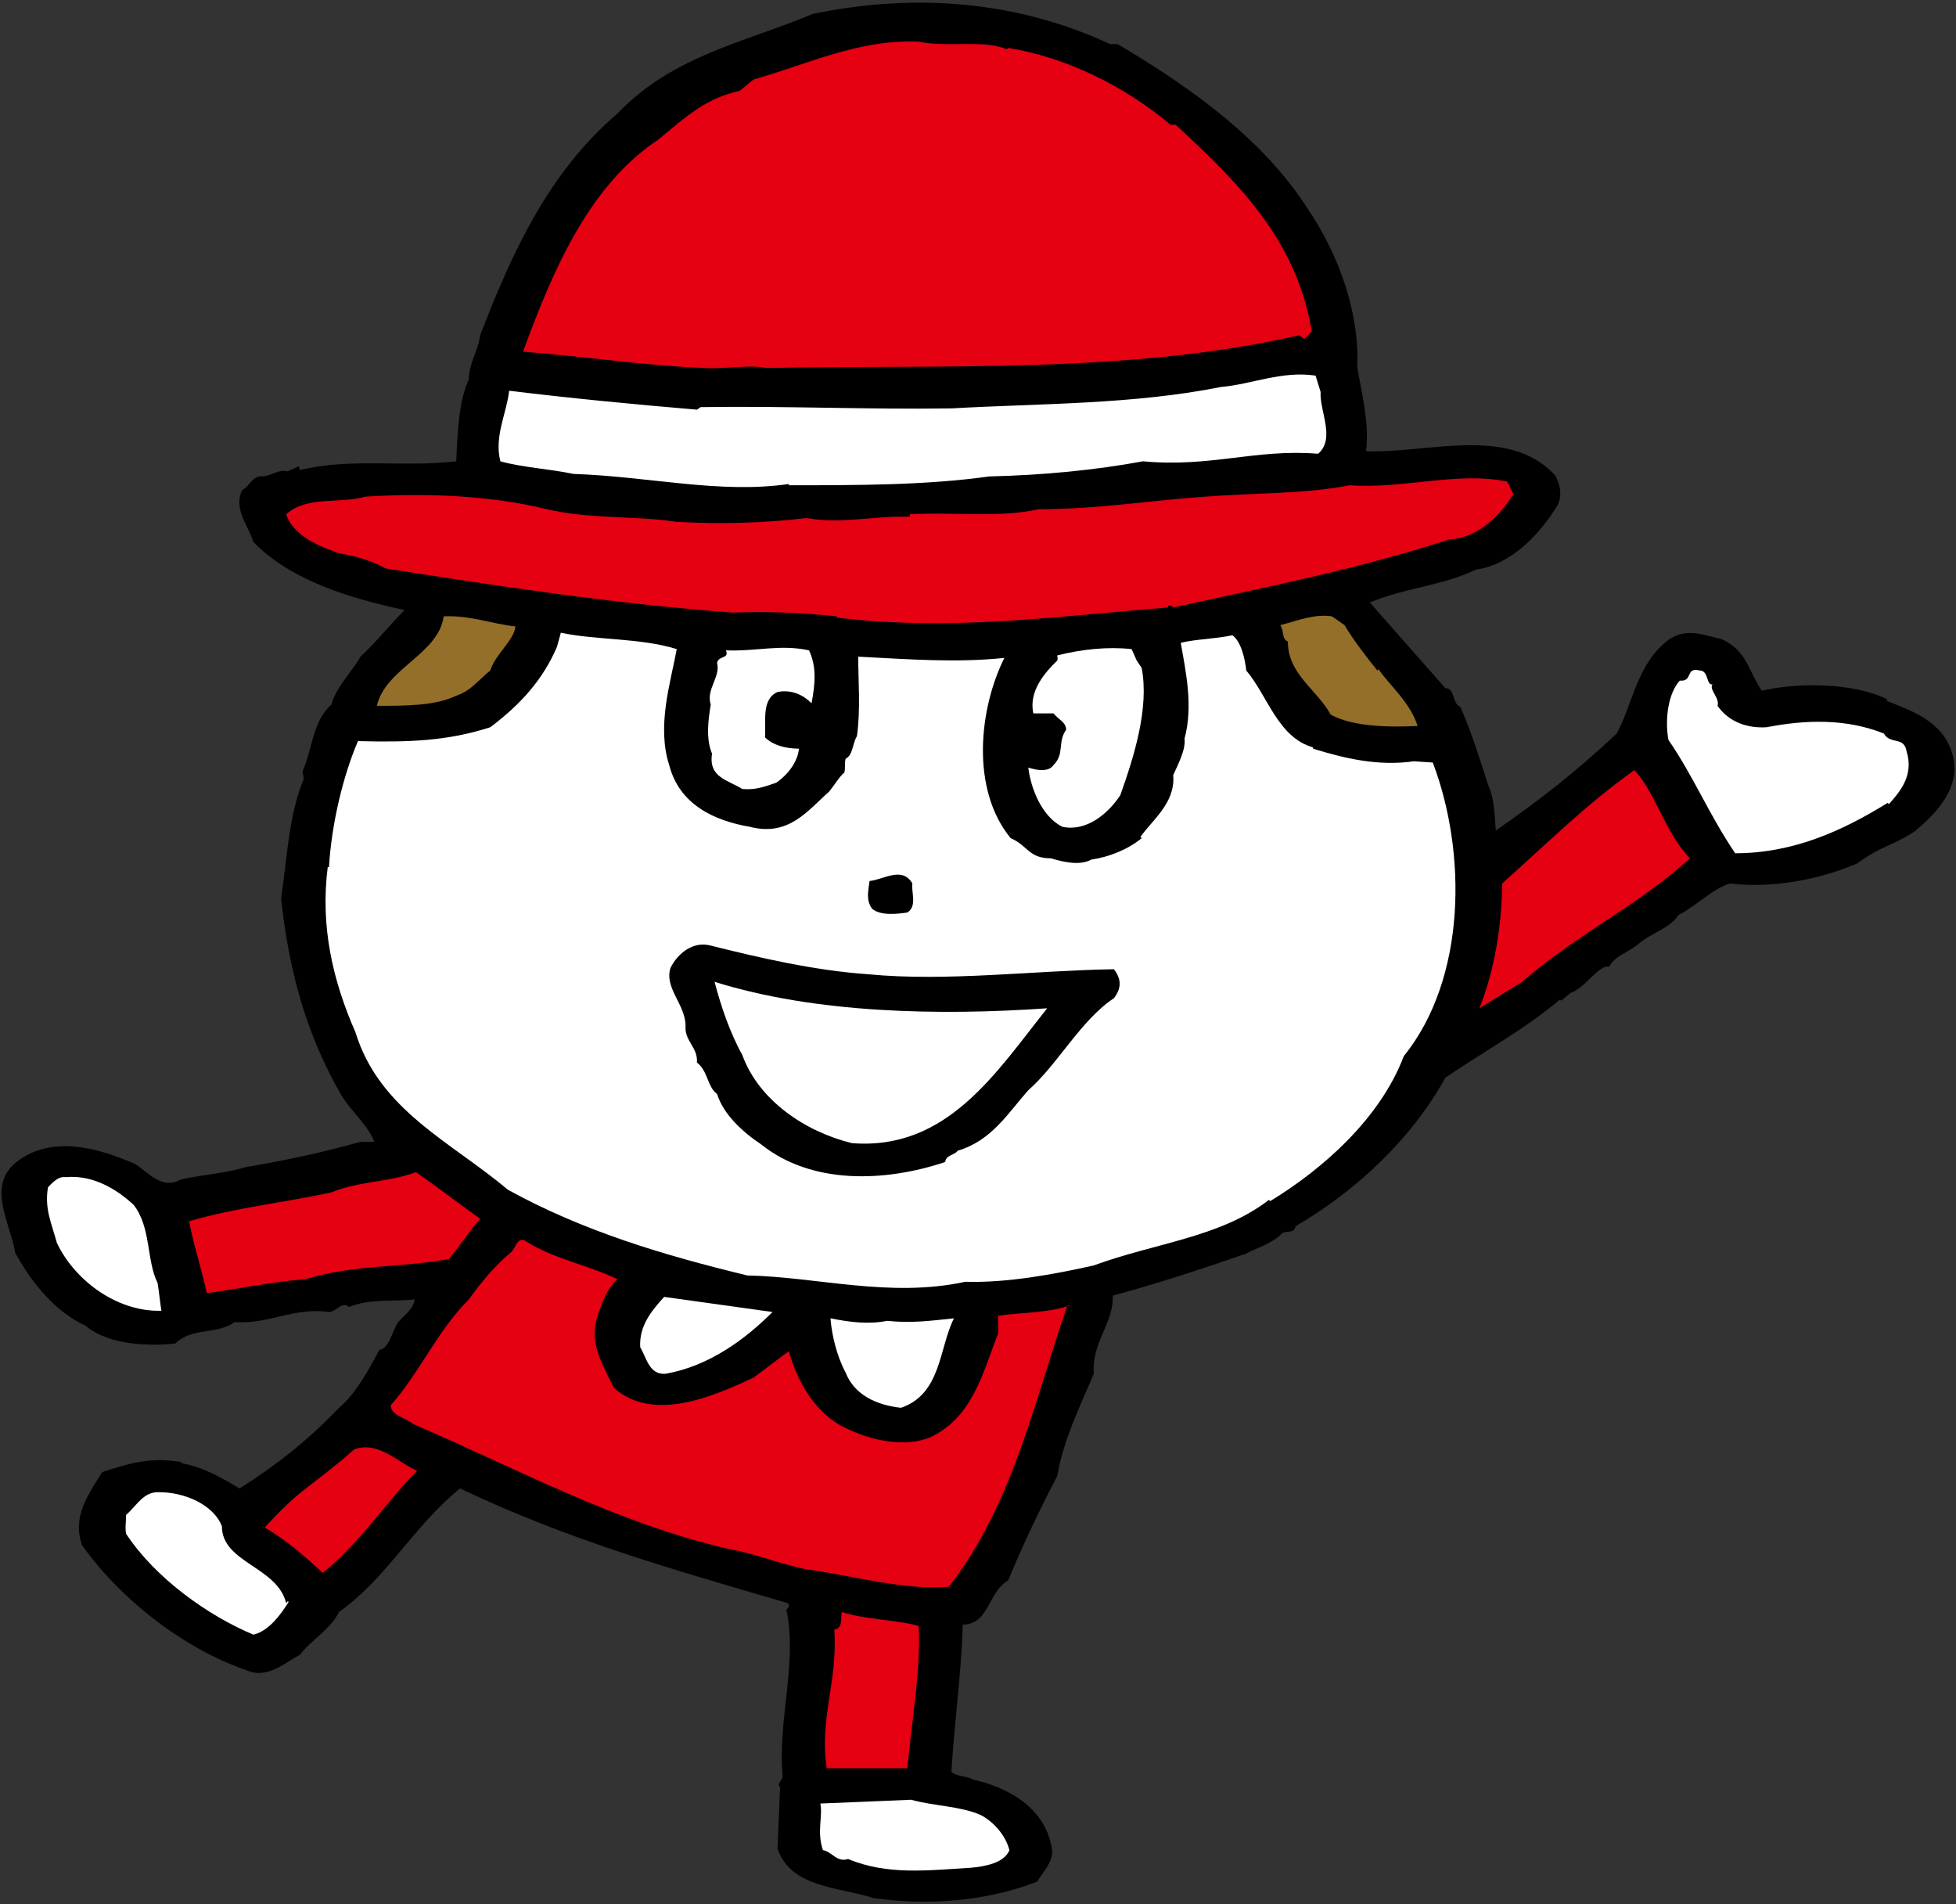
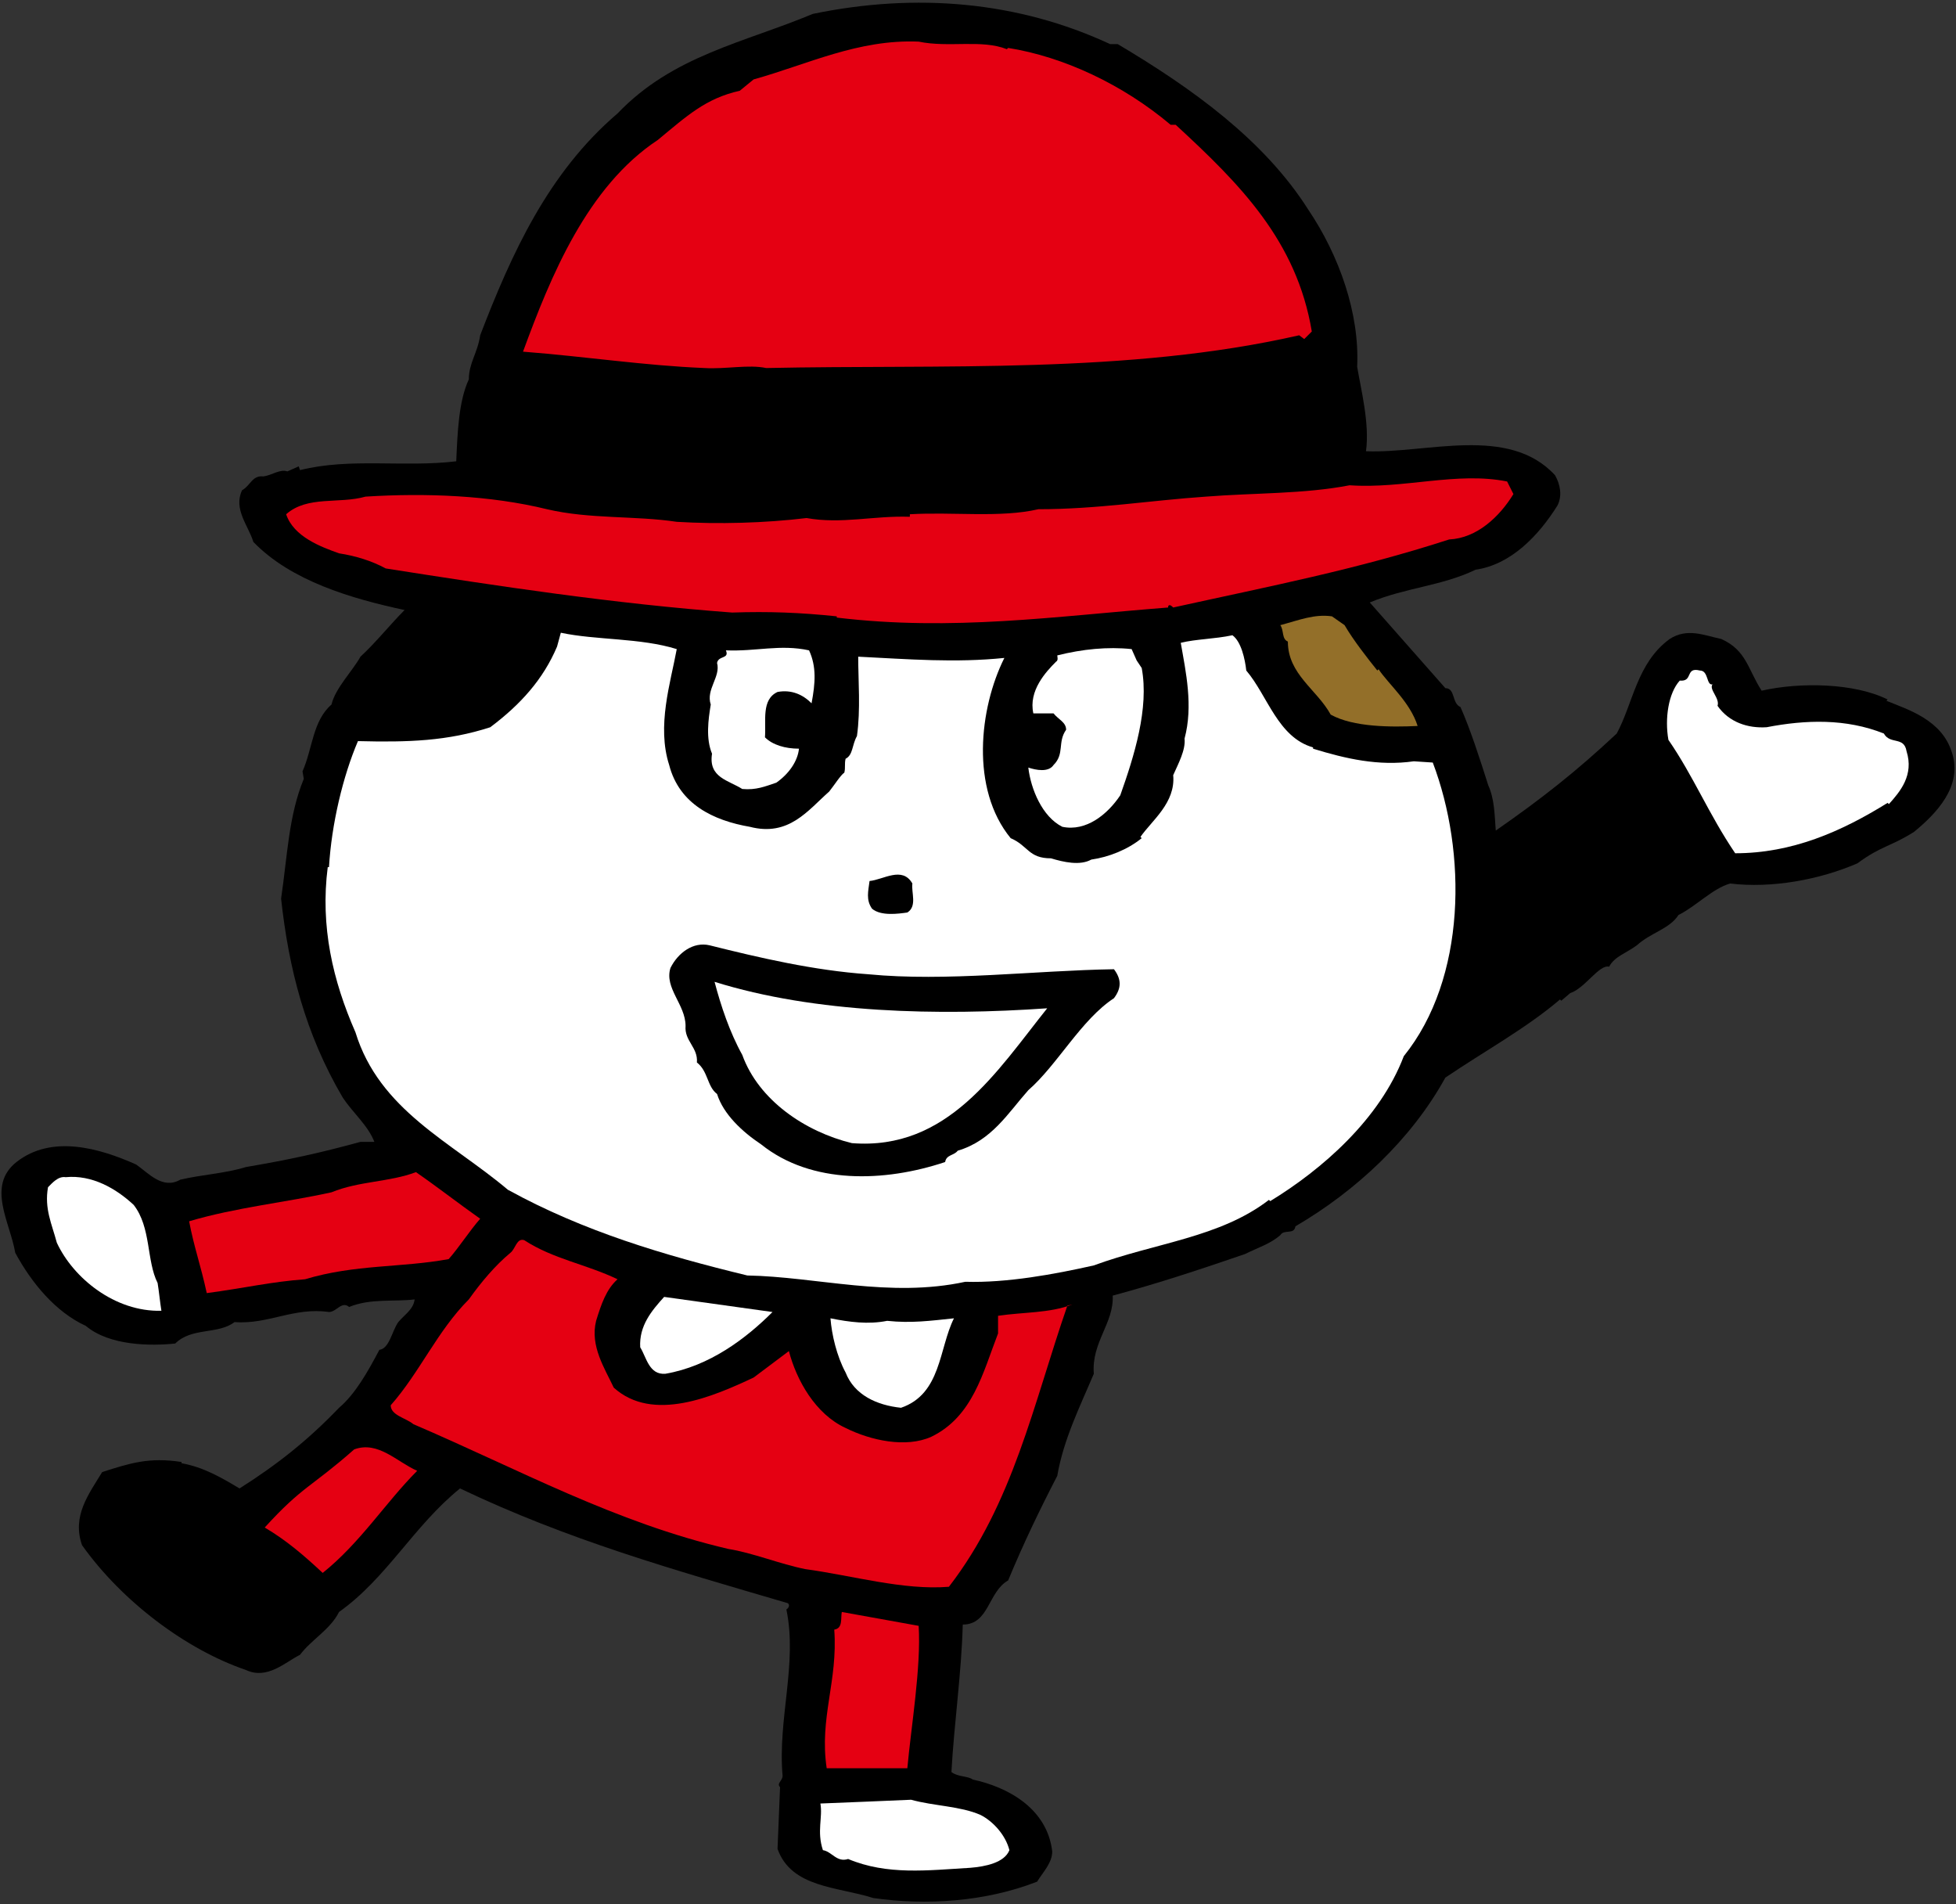
<svg xmlns="http://www.w3.org/2000/svg" version="1.1" id="レイヤー_1" x="0px" y="0px" width="263px" height="256px" viewBox="0 0 263 256" enable-background="new 0 0 263 256" xml:space="preserve">
  <rect x="0" y="0" width="263" height="256" fill="#333333" stroke="none" />
  <g>
    <g>
      <path d="M149.277,5.936h1.017c9.996,5.93,19.651,12.875,25.581,22.194c4.236,6.269,6.946,14.063,6.608,21.177    c0.507,3.051,1.694,7.624,1.185,11.351c8.133,0.34,19.145-3.559,25.413,3.218c0.678,1.188,1.017,2.712,0.34,4.067    c-2.542,4.067-6.271,7.963-11.012,8.64c-4.578,2.203-9.318,2.373-14.232,4.406l10.165,11.519c1.354,0,0.847,2.033,2.032,2.542    c1.356,3.05,2.711,7.286,3.729,10.505c0.846,1.864,0.846,3.896,1.015,6.098c6.099-4.235,10.844-7.964,16.265-13.047    c2.203-4.065,2.708-9.487,7.115-12.705c2.371-1.525,4.575-0.508,6.947,0c3.388,1.524,3.558,4.065,5.421,6.946    c5.251-1.186,12.537-1.017,16.941,1.186l-0.168,0.169c2.879,1.186,7.454,2.542,8.808,6.946c1.525,4.576-2.2,8.303-5.083,10.675    c-3.218,2.03-4.404,1.862-7.623,4.236c-5.083,2.201-11.519,3.387-17.111,2.71c-2.372,0.678-4.572,3.051-6.946,4.236    c-1.186,1.862-3.728,2.372-5.593,4.067c-1.353,1.015-3.047,1.525-3.725,2.879c-1.357-0.339-3.221,2.882-5.251,3.558l-1.189,1.018    l-0.168-0.171c-4.572,3.896-10.165,6.947-15.416,10.504c-4.575,8.303-12.029,15.248-20.162,19.991    c-0.169,1.187-1.526,0.339-2.032,1.187c-1.357,1.185-3.051,1.693-4.746,2.54c-5.929,2.033-11.519,3.897-17.788,5.59    c0.168,3.729-2.878,6.269-2.542,10.504c-1.862,4.406-4.067,8.81-4.914,13.723c-2.371,4.575-4.573,9.15-6.607,14.064    c-2.711,1.524-2.54,5.929-6.1,5.929c-0.168,6.436-1.185,13.554-1.524,19.822c0.846,0.678,2.201,0.51,2.88,1.015    c4.743,1.018,9.996,3.898,10.673,9.659c0,1.525-1.186,2.71-2.033,4.065c-6.946,2.712-14.909,3.218-22.025,2.201    c-4.744-1.524-11.012-1.354-12.876-6.607l0.338-8.301c-0.507-0.507,0.342-0.847,0.342-1.524c-0.679-7.623,2.03-15.08,0.507-22.366    c0.339-0.169,0.507-0.676,0.168-0.847c-15.586-4.573-29.477-8.471-44.048-15.416c-6.269,5.083-9.825,12.029-16.265,16.605    c-1.185,2.371-3.726,3.726-5.251,5.76c-2.033,1.017-4.405,3.388-7.285,2.033c-7.962-2.711-16.603-9.15-22.025-16.773    c-1.356-3.897,0.846-6.778,2.712-9.826c3.726-1.187,6.267-2.033,10.672-1.355v0.168c2.881,0.51,5.253,1.862,7.793,3.389    c5.083-3.219,9.147-6.437,13.384-10.844c2.203-1.863,3.897-4.912,5.424-7.792c1.353-0.169,1.694-2.542,2.541-3.726    c0.848-1.018,2.032-1.694,2.2-3.051c-2.71,0.339-5.929-0.168-8.808,1.015c-1.016-0.846-1.694,0.679-2.71,0.679    c-4.745-0.679-8.134,1.694-12.707,1.357c-2.204,1.693-5.76,0.676-7.964,2.879c-3.218,0.339-8.808,0.339-12.029-2.372    c-4.065-1.864-7.285-5.76-9.487-9.825c-0.678-4.067-3.897-8.982,0.169-12.201c4.745-3.726,11.182-1.862,16.096,0.34    c1.694,1.185,3.557,3.389,5.93,2.033c2.881-0.679,6.099-0.849,8.81-1.694c5.93-1.017,9.826-1.862,15.418-3.389h1.864    c-0.848-2.201-2.881-3.896-4.237-5.931c-5.081-8.639-7.286-17.448-8.302-26.767c0.848-5.76,1.016-11.183,3.051-16.095l-0.17-1.017    c1.356-3.047,1.356-6.778,3.896-8.979c0.51-2.203,2.88-4.575,3.897-6.437c2.032-1.864,4.066-4.406,5.931-6.268    c-7.118-1.526-15.25-3.899-20.331-9.15c-0.678-2.203-2.712-4.405-1.526-6.946c1.185-0.678,1.356-2.035,2.878-1.864    c1.188-0.171,2.205-1.019,3.221-0.677l1.525-0.678l0.169,0.507c6.776-1.694,13.892-0.339,21.009-1.185    c0.169-3.897,0.337-8.132,1.693-11.012c0-2.203,1.186-3.558,1.526-5.93c4.235-11.013,9.148-21.857,18.466-29.817    c7.454-7.794,16.941-9.488,26.259-13.385C123.184-1.01,136.907,0.175,149.277,5.936z" />
      <path fill="#E50012" d="M135.381,6.614l0.171-0.171c7.454,1.185,15.419,4.912,21.855,10.336h0.678    c8.64,7.962,16.264,15.585,18.298,27.783l-1.017,1.017l-0.678-0.508c-23.041,5.251-47.946,3.897-71.665,4.403    c-2.372-0.506-5.419,0.171-8.303,0c-8.129-0.337-15.754-1.524-24.396-2.201c3.728-10.164,8.642-22.195,18.13-28.463    c3.896-3.22,6.436-5.59,11.012-6.608l1.862-1.525c7.286-2.033,14.064-5.421,22.194-5.082    C127.59,6.443,131.994,5.258,135.381,6.614z" />
-       <path fill="#FFFFFF" d="M177.569,52.695c-0.169,2.541,2.032,6.269-0.338,8.303c-8.472-0.679-14.401,1.862-23.551,1.016    c-6.439,1.185-13.384,1.862-20.669,2.033c-8.472,1.186-17.619,1.186-26.938,1.186v-0.169c-9.318,1.353-18.806-1.017-28.972-1.356    c-3.217-0.68-6.777-0.848-9.825-1.694c-0.848-3.389,0.846-6.438,1.185-9.488c8.302,1.016,17.113,1.864,25.245,2.542l0.51-0.339    c11.519-0.171,22.362,0.339,33.713,0.17c12.03-0.679,24.395-0.509,36.256-2.881c4.067-0.338,8.132-2.201,12.705-1.525    L177.569,52.695z" />
      <path fill="#E50012" d="M203.492,66.417c-1.865,3.051-4.915,5.93-8.642,6.101c-12.537,4.066-24.059,6.269-37.103,9.147    c-0.169-0.168-0.508-0.506-0.678-0.168v0.168c-15.248,1.189-28.97,3.221-44.56,1.357v-0.168c-4.912-0.51-9.147-0.679-14.059-0.51    c-15.926-1.185-31.513-3.557-46.591-5.93c-1.864-1.016-4.067-1.694-6.27-2.03c-2.371-0.848-6.099-2.204-7.115-5.254    c2.878-2.541,7.115-1.355,10.673-2.37c8.132-0.51,16.773-0.171,24.396,1.693c5.76,1.354,11.859,0.848,17.451,1.694    c5.59,0.338,11.861,0.169,17.451-0.508c4.741,0.846,8.979-0.338,13.893-0.17v-0.339c5.761-0.339,12.197,0.509,17.28-0.677    c7.964,0,15.077-1.187,22.533-1.693c6.439-0.51,13.215-0.342,19.315-1.526c7.283,0.507,14.401-1.863,21.177-0.51L203.492,66.417z" />
      <path fill="#936F29" d="M180.788,84.038c1.185,2.033,3.05,4.404,4.404,6.098l0.169-0.169c1.356,2.033,4.235,4.404,5.251,7.625    c-3.557,0.168-8.64,0.168-11.687-1.526c-1.865-3.389-5.761-5.419-5.761-9.823c-0.849-0.34-0.511-1.526-1.017-2.204    c2.54-0.679,4.574-1.525,6.946-1.185L180.788,84.038z" />
-       <path fill="#936F29" d="M69.308,84.208c-0.169,1.864-2.71,3.729-3.387,5.929c-1.525,1.189-2.542,2.711-4.574,3.389    c-2.881,1.357-6.609,1.357-10.675,1.357c1.188-5.083,8.303-6.946,8.982-12.029C63.21,82.683,66.09,83.869,69.308,84.208z" />
      <path fill="#FFFFFF" d="M90.995,87.258c-0.846,4.573-2.708,10.334-1.017,15.586c1.356,5.253,5.932,7.454,10.844,8.303    c5.251,1.357,7.793-2.203,10.672-4.744c0.679-0.846,1.525-2.201,2.033-2.54c0.171-0.678,0-1.188,0.171-1.865    c1.015-0.507,0.847-1.862,1.524-3.047c0.508-3.56,0.171-7.455,0.171-10.675c6.778,0.339,13.043,0.846,19.652,0.168    c-3.389,6.778-4.576,17.62,0.846,24.229c2.373,1.015,2.373,2.71,5.422,2.71c1.693,0.51,3.897,1.017,5.423,0.168    c2.369-0.336,4.911-1.353,6.775-2.878l-0.169-0.168c1.524-2.205,4.743-4.578,4.405-8.303c0.676-1.526,1.694-3.389,1.525-4.915    c1.185-4.403,0.169-8.978-0.51-12.875c2.033-0.508,4.574-0.508,6.946-1.017c1.187,0.849,1.694,3.219,1.864,4.743    c2.882,3.389,4.236,8.98,8.98,10.336v0.171c4.404,1.353,8.81,2.369,13.554,1.693l2.542,0.169    c4.572,12.029,4.572,28.969-3.898,39.474c-3.217,8.471-11.012,15.248-17.958,19.483l-0.168-0.169    c-6.609,5.082-15.248,5.761-23.551,8.811c-5.251,1.186-11.691,2.372-17.279,2.201c-10.166,2.204-19.993-0.676-29.31-0.847    c-11.183-2.711-22.026-5.929-32.191-11.519c-7.625-6.439-17.279-10.675-20.5-21.177c-3.051-6.947-4.745-14.232-3.726-22.195h0.169    c0.338-5.758,1.862-12.198,3.895-16.943c6.777,0.171,12.03,0,17.79-1.864c4.065-3.049,7.116-6.435,8.98-10.841l0.507-1.865    C80.152,86.071,86.082,85.731,90.995,87.258z" />
      <path fill="#FFFFFF" d="M108.784,87.426c1.017,2.205,0.846,4.405,0.336,7.116c-1.185-1.186-2.708-1.865-4.572-1.524    c-2.203,1.015-1.525,3.894-1.693,6.099c1.014,1.017,2.708,1.526,4.573,1.526c-0.171,1.693-1.356,3.387-3.05,4.572    c-1.524,0.51-2.711,1.015-4.575,0.847c-1.864-1.185-4.572-1.526-4.065-4.744c-0.849-2.033-0.507-4.573-0.171-6.607    c-0.678-2.035,1.356-3.728,0.847-5.592c0.169-1.015,1.694-0.507,1.189-1.694C101.668,87.596,104.886,86.58,108.784,87.426z" />
      <path fill="#FFFFFF" d="M152.834,88.782l0.678,1.017c1.017,5.421-1.017,11.858-2.881,17.109c-1.694,2.543-4.573,4.915-7.794,4.237    c-2.71-1.356-4.235-5.083-4.572-7.962c1.015,0.339,2.71,0.678,3.389-0.34c1.524-1.525,0.505-3.049,1.694-4.743    c0-1.017-1.018-1.356-1.694-2.203h-2.712c-0.676-3.05,1.694-5.59,3.05-6.946c0.339-0.17,0.168-0.678,0.168-0.847    c3.389-0.847,6.778-1.186,9.997-0.847L152.834,88.782z" />
      <path fill="#FFFFFF" d="M230.258,92c-0.505,0.676,1.018,1.865,0.678,2.882c1.525,2.201,4.068,3.048,6.608,2.878    c5.251-1.015,10.673-1.183,15.757,0.847c0.846,1.526,2.711,0.342,3.048,2.372c1.015,3.221-0.847,5.422-2.373,7.117l-0.168-0.171    c-6.266,3.898-12.875,6.778-20.498,6.778c-3.557-5.251-5.593-10.334-8.98-15.248c-0.508-2.878,0-6.266,1.524-7.961    c1.864,0.168,0.679-1.863,2.711-1.357C229.753,90.137,229.411,92.171,230.258,92z" />
-       <path fill="#E50012" d="M227.21,115.381c-6.776,6.269-15.418,10.334-22.534,16.605l-5.761,3.557    c2.035-5.082,3.051-11.353,3.051-16.773c6.268-5.59,11.35-10.673,17.79-15.247C222.635,106.572,223.821,111.824,227.21,115.381z" />
      <path d="M122.676,118.769c-0.169,1.186,0.678,3.051-0.676,3.897c-1.188,0.169-3.56,0.507-4.744-0.508    c-0.847-1.186-0.508-2.372-0.339-3.726C118.782,118.261,121.322,116.397,122.676,118.769z" />
      <path d="M116.747,130.968c10.505,1.018,22.365-0.507,33.035-0.676c1.018,1.353,1.018,2.542,0,3.894    c-4.404,2.882-7.624,8.98-11.518,12.369c-2.712,3.05-4.914,6.778-9.49,8.132c-0.507,0.676-1.522,0.508-1.693,1.524    c-8.132,2.712-17.961,3.051-24.736-2.371c-2.542-1.694-5.083-4.064-5.93-6.776c-1.354-1.017-1.183-3.05-2.71-4.236    c0.168-2.033-1.694-2.881-1.525-4.912c0-2.882-2.881-5.082-2.032-7.793c1.015-2.035,3.05-3.56,5.251-3.05    C102.175,128.766,109.462,130.461,116.747,130.968z" />
      <path fill="#FFFFFF" d="M140.805,135.543c-6.776,8.471-13.383,19.144-26.259,18.127c-6.271-1.525-12.539-5.76-14.741-11.861    c-1.694-3.047-2.881-6.607-3.726-9.823C109.63,136.22,126.234,136.558,140.805,135.543z" />
      <path fill="#E50012" d="M64.566,163.835c-1.356,1.525-2.883,3.897-4.235,5.423c-6.439,1.183-12.539,0.676-19.314,2.71    c-4.576,0.337-8.135,1.185-13.217,1.862c-0.847-3.896-1.694-6.098-2.37-9.655c6.269-1.864,13.045-2.542,19.144-3.897    c3.728-1.526,7.792-1.356,11.351-2.711C58.636,159.429,61.684,161.802,64.566,163.835z" />
      <path fill="#FFFFFF" d="M17.975,161.973c2.371,3.05,1.694,7.454,3.218,10.504c0.171,1.017,0.34,2.711,0.509,3.728    c-6.268,0.168-11.859-4.406-14.062-9.15c-0.677-2.542-1.694-4.573-1.186-7.455c0.509-0.506,1.357-1.525,2.373-1.354    C12.383,157.904,15.603,159.768,17.975,161.973z" />
      <path fill="#E50012" d="M83.032,171.968c-1.524,1.355-2.201,3.389-2.88,5.59c-0.848,3.389,1.186,6.437,2.372,8.979    c5.251,4.746,13.386,1.186,18.805-1.354l4.744-3.56c1.017,3.898,3.557,8.472,7.625,10.336c3.389,1.694,8.13,2.711,11.519,1.186    c5.592-2.71,6.946-8.64,8.98-13.893v-2.371c3.387-0.51,6.944-0.34,9.996-1.525l-0.678,0.168    c-4.575,13.216-7.286,26.599-15.926,37.783c-6.1,0.505-13.044-1.525-19.315-2.374c-3.389-0.678-7.114-2.203-10.335-2.708    c-15.247-3.56-28.123-10.675-42.355-16.775c-1.016-0.846-3.049-1.185-3.049-2.54c3.896-4.406,6.268-9.997,10.503-14.233    c1.694-2.372,3.558-4.573,5.592-6.266c0.676-0.51,0.846-2.036,1.864-1.694C74.391,169.258,78.796,169.935,83.032,171.968z" />
      <path fill="#FFFFFF" d="M103.869,176.372c-3.557,3.558-8.469,7.287-14.4,8.301c-2.203,0.171-2.542-2.203-3.387-3.557    c-0.169-2.88,1.524-4.912,3.218-6.775L103.869,176.372z" />
      <path fill="#FFFFFF" d="M119.287,177.558c3.219,0.34,5.761,0,8.98-0.339c-2.033,4.067-1.694,10.165-7.116,12.027    c-3.218-0.336-6.269-1.693-7.453-4.742c-1.189-2.203-1.865-5.083-2.035-7.286C114.204,177.729,116.747,178.067,119.287,177.558z" />
      <path fill="#E50012" d="M56.095,197.719c-4.235,4.235-7.624,9.658-12.706,13.725c-2.542-2.372-4.915-4.407-7.795-6.101    c5.083-5.589,6.269-5.419,12.03-10.503C50.842,193.654,53.383,196.534,56.095,197.719z" />
-       <path fill="#FFFFFF" d="M29.836,205.174c0,4.914,7.453,5.421,8.639,10.333c0.169-0.168,0.169-0.336,0.338-0.168    c-0.847,1.357-2.541,3.897-4.741,4.404c-6.101-2.542-13.217-7.623-17.114-13.554c-0.171-0.847,0-1.524,0-2.542    c1.524-1.353,2.372-3.218,4.575-3.047C24.582,200.601,28.647,202.124,29.836,205.174z" />
-       <path fill="#E50012" d="M123.523,218.559c0.34,5.592-1.017,13.554-1.524,19.144h-10.843c-1.017-6.776,1.524-11.689,1.017-18.636    c1.185-0.171,0.846-1.524,1.014-2.371C116.24,217.712,120.305,217.712,123.523,218.559z" />
+       <path fill="#E50012" d="M123.523,218.559c0.34,5.592-1.017,13.554-1.524,19.144h-10.843c-1.017-6.776,1.524-11.689,1.017-18.636    c1.185-0.171,0.846-1.524,1.014-2.371z" />
    </g>
    <path fill="#FFFFFF" d="M131.824,243.972c1.694,0.847,3.389,2.711,3.899,4.744c-0.678,1.694-3.219,2.201-5.254,2.369   c-5.758,0.342-11.182,1.018-16.433-1.185c-1.526,0.51-2.203-1.015-3.389-1.185c-0.846-2.543,0-4.407-0.338-6.271   c4.065-0.168,8.472-0.336,12.197-0.507C125.558,242.785,129.116,242.785,131.824,243.972z" />
  </g>
</svg>